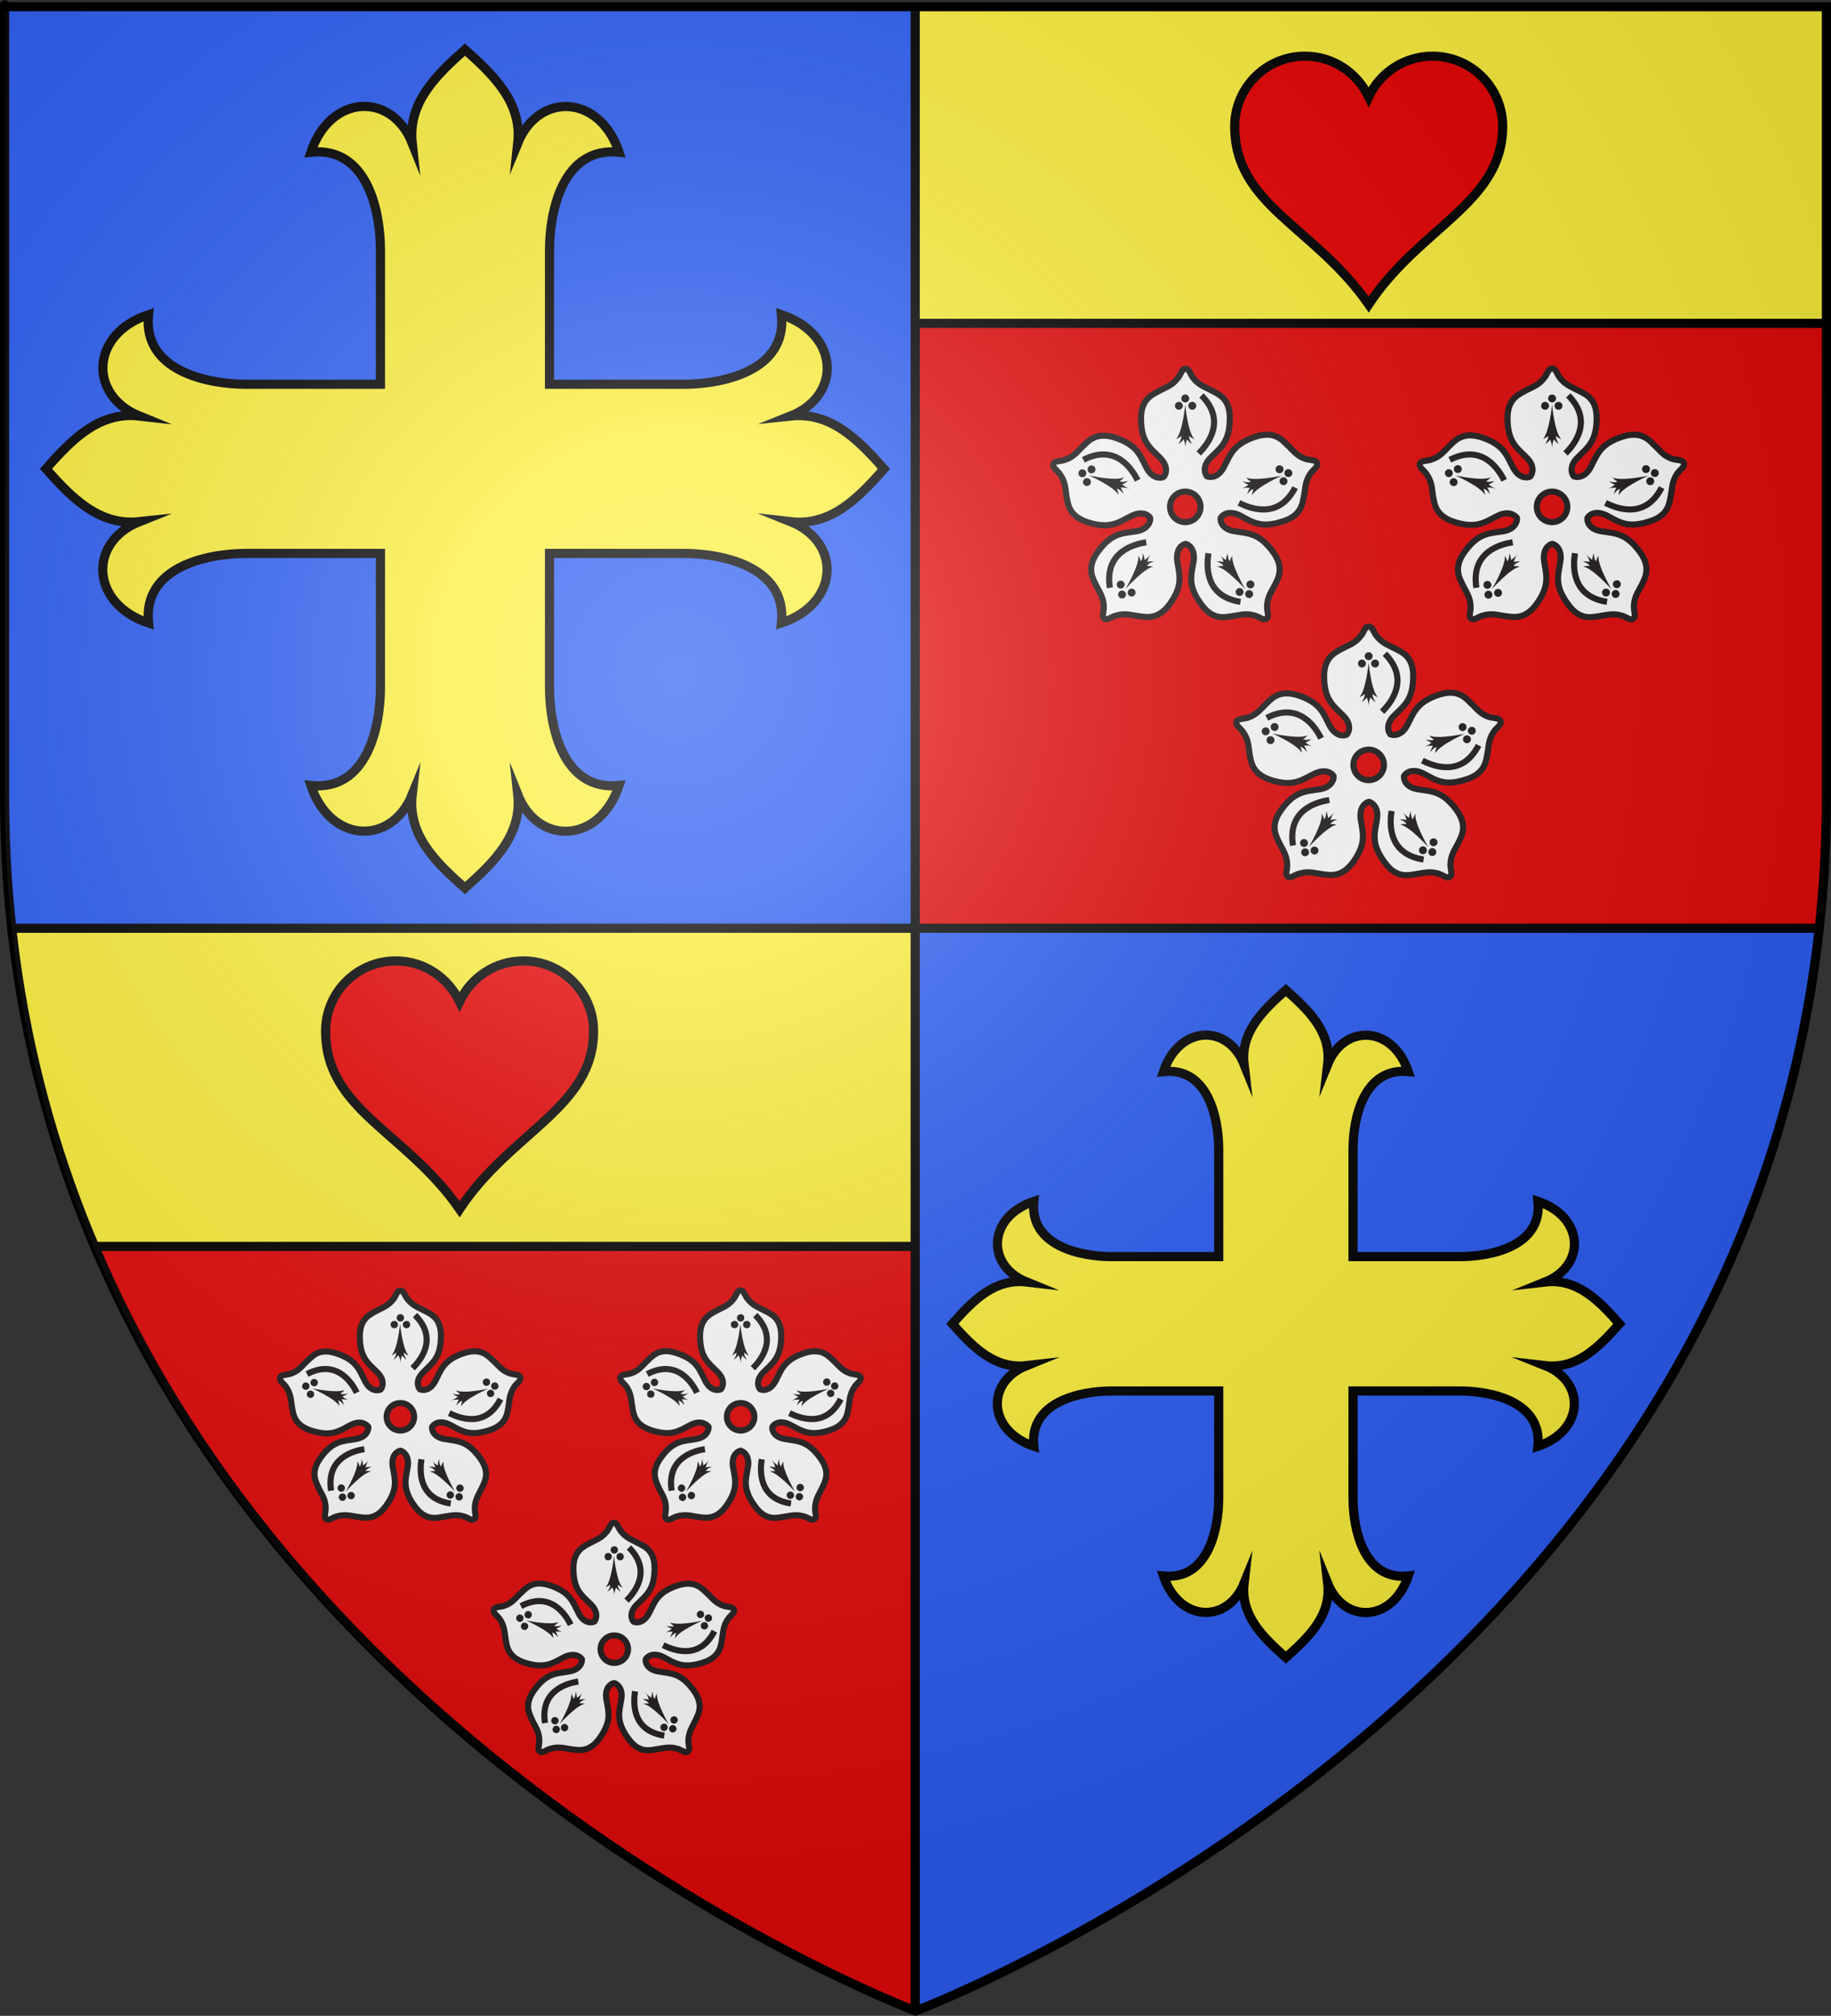
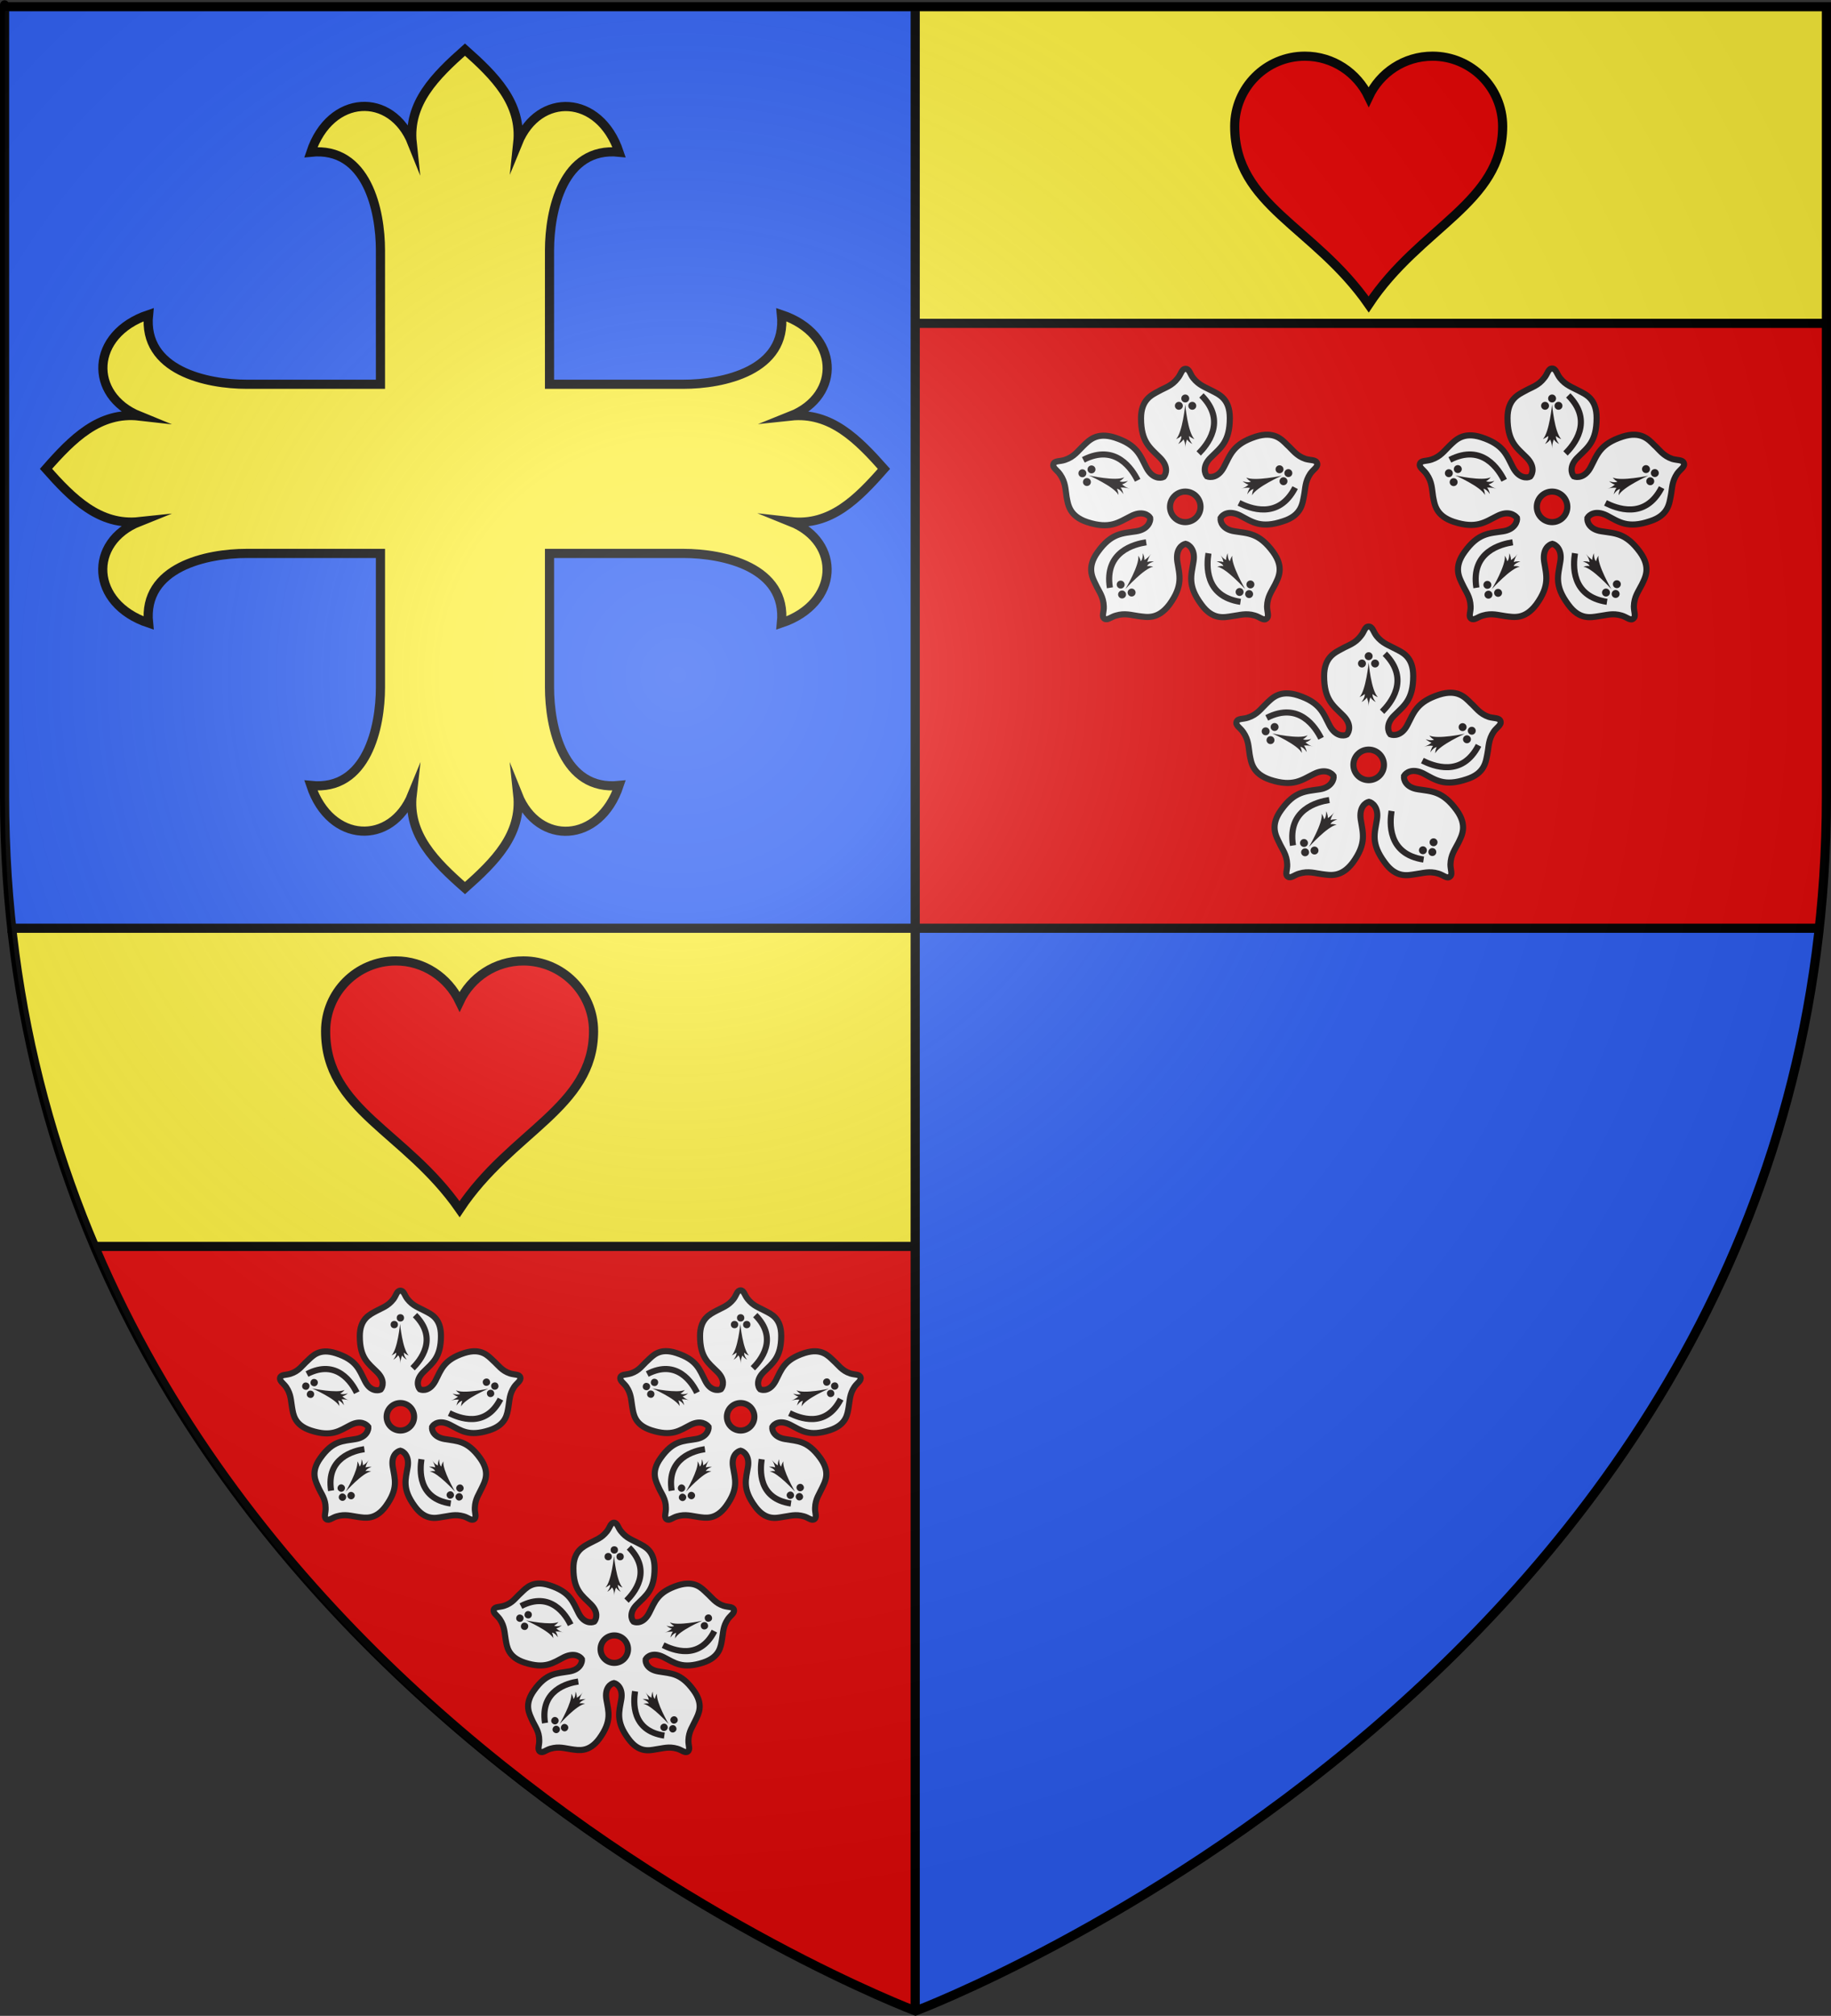
<svg xmlns="http://www.w3.org/2000/svg" xmlns:ns1="http://www.inkscape.org/namespaces/inkscape" xmlns:ns2="http://sodipodi.sourceforge.net/DTD/sodipodi-0.dtd" version="1.1" id="svg2" ns1:export-filename="/Users/olivier/Desktop/Blason Rouge/Blason_Vide_3D.png" ns1:export-xdpi="144" ns1:export-ydpi="144" ns1:output_extension="org.inkscape.output.svg.inkscape" ns1:version="0.91 r13725" ns2:docname="Arms_of_Ward-Hamilton.svg" ns2:version="0.32" x="0px" y="0px" viewBox="0 0 600 660.2" style="enable-background:new 0 0 600 660.2;" xml:space="preserve">
  <rect x="0" y="0" width="600" height="660.2" fill="#333333" stroke="none" />
  <style type="text/css">
	.st0{fill:#2B5DF2;}
	.st1{fill:#FCEF3C;stroke:#000000;stroke-width:3;stroke-miterlimit:10;}
	.st2{fill:#E20909;}
	.st3{fill:#FCEF3C;}
	.st4{fill:#FFFFFF;stroke:#231F20;stroke-width:2;}
	.st5{fill:none;stroke:#231F20;stroke-width:2;}
	.st6{fill:#231F20;}
	.st7{fill:#E20909;stroke:#231F20;stroke-width:2;}
	.st8{fill:#E60000;stroke:#000000;stroke-width:3;}
	.st9{fill:none;stroke:#000000;stroke-width:3;stroke-miterlimit:10;}
	.st10{fill:none;stroke:#000000;stroke-width:3;}
	.st11{fill:url(#path2875_1_);}
</style>
  <ns2:namedview bordercolor="#666666" borderopacity="1.0" gridtolerance="10.0" guidetolerance="10.0" height="660px" id="base" ns1:current-layer="layer2" ns1:cx="300" ns1:cy="574.74872" ns1:guide-bbox="true" ns1:pageopacity="0.0" ns1:pageshadow="2" ns1:window-height="856" ns1:window-maximized="0" ns1:window-width="1280" ns1:window-x="-4" ns1:window-y="0" ns1:zoom="1.1560601" objecttolerance="10.0" pagecolor="#ffffff" showgrid="false" showguides="true">
	</ns2:namedview>
  <desc id="desc4">SVG coat of arms</desc>
  <g id="g9370" transform="matrix(0.607,0,0,0.694,-525.206,251.961)">
</g>
  <g id="g19259">
    <path id="path19261" class="st0" d="M299.1,1.8H0.6v258.6c0,14.7,0.8,28.9,2.3,42.6h296.2V1.8z" />
    <path id="path19263" class="st0" d="M299.1,658.1C299.1,658.2,299.1,658.2,299.1,658.1c0,0,268.7-101.1,296.2-355.2H299.1V658.1z" />
  </g>
  <g id="layer1_1_" transform="translate(420.57,-765.653)">
    <path id="path4043" class="st1" d="M-268.2,781.9c-9.7,8.6-18.7,17.5-17.3,30.6c-6.7-16.8-26.8-16.1-33.2,3   c18.4-1.9,22.8,19.2,22.8,32.1v43.9h-43.9c-12.9,0-34-4.4-32.1-22.8c-19.1,6.4-19.7,26.4-3,33.2c-13.1-1.5-22,7.5-30.6,17.3   c8.6,9.7,17.5,18.7,30.6,17.3c-16.8,6.7-16.1,26.8,3,33.2c-1.9-18.4,19.2-22.8,32.1-22.8h43.9v43.9c0,12.9-4.4,34-22.8,32.1   c6.4,19.1,26.4,19.7,33.2,3c-1.5,13.1,7.5,22,17.3,30.6c9.7-8.6,18.7-17.5,17.3-30.6c6.7,16.8,26.8,16.1,33.2-3   c-18.4,1.9-22.8-19.2-22.8-32.1v-43.9h43.9c12.9,0,34,4.4,32.1,22.8c19.1-6.4,19.7-26.5,3-33.2c13.1,1.5,22-7.5,30.6-17.3   c-8.6-9.7-17.5-18.7-30.6-17.3c16.8-6.7,16.1-26.8-3-33.2c1.9,18.4-19.2,22.8-32.1,22.8h-43.9v-43.9c0-12.9,4.4-34,22.8-32.1   c-6.4-19.1-26.4-19.7-33.2-3C-249.5,799.4-258.5,790.5-268.2,781.9L-268.2,781.9z" />
  </g>
  <g id="layer1_2_" transform="translate(420.57,-765.653)">
-     <path id="path4043_1_" class="st1" d="M0.8,1089.9c-7.7,6.8-14.9,13.9-13.7,24.3c-5.4-13.4-21.3-12.8-26.4,2.4   c14.6-1.5,18.1,15.3,18.1,25.6v35h-35c-10.3,0-27-3.5-25.6-18.1c-15.2,5.1-15.7,21-2.4,26.4c-10.4-1.2-17.5,6-24.3,13.7   c6.8,7.7,13.9,14.9,24.3,13.7c-13.4,5.4-12.8,21.3,2.4,26.4c-1.5-14.6,15.3-18.1,25.6-18.1h35v35c0,10.3-3.5,27-18.1,25.6   c5.1,15.2,21,15.7,26.4,2.4c-1.2,10.4,6,17.5,13.7,24.3c7.7-6.8,14.9-13.9,13.7-24.3c5.4,13.4,21.3,12.8,26.4-2.4   c-14.6,1.5-18.1-15.3-18.1-25.6v-35h35c10.3,0,27,3.5,25.6,18.1c15.2-5.1,15.7-21.1,2.4-26.4c10.4,1.2,17.5-6,24.3-13.7   c-6.8-7.7-13.9-14.9-24.3-13.7c13.4-5.4,12.8-21.3-2.4-26.4c1.5,14.6-15.3,18.1-25.6,18.1h-35v-35c0-10.3,3.5-27,18.1-25.6   c-5.1-15.2-21-15.7-26.4-2.4C15.7,1103.8,8.5,1096.7,0.8,1089.9L0.8,1089.9z" />
-   </g>
+     </g>
  <g id="g19269">
    <g id="g19271">
      <path id="path19273" class="st2" d="M597.3,1.8V107H298.8v196H595c1.5-13.8,2.3-28,2.3-42.6C597.3,42.7,597.3,6.6,597.3,1.8    L597.3,1.8z" />
      <rect id="rect19275" x="298.8" y="1.8" class="st2" width="298.5" height="105.2" />
      <rect id="rect19277" x="298.8" y="1.8" class="st3" width="298.5" height="105.2" />
    </g>
    <g id="g19279">
      <path id="path19281" class="st2" d="M298.8,658.1v-250H30C105.1,584.4,296.6,657.3,298.8,658.1z" />
      <path id="path19283" class="st2" d="M2.6,303L2.6,303h296.2l0,0H2.6z" />
      <path id="path19285" class="st2" d="M30,408.2h268.8V303H2.6C6.8,341.5,16.5,376.5,30,408.2z" />
      <path id="path19287" class="st3" d="M30,408.2h268.8V303H2.6C6.8,341.5,16.5,376.5,30,408.2z" />
    </g>
  </g>
  <g id="g19289">
    <path id="path19291" class="st4" d="M120.7,467.3c0.1,0.9-0.5,3.4-4.2,4c-4.1,0.7-7.4,0.4-11.5,6.2c-3.4,4.7-1.5,7.7-0.6,9.8   c0.9,2,2.3,3.6,2.3,6.5c0.1,1.6-0.7,3,0.2,3.7c0.9,0.7,2-0.5,3.5-0.9c2.8-0.8,4.7-0.1,6.9,0.2c2.3,0.3,5.7,1.1,9.1-3.5   c4.2-5.8,3-8.8,2.3-12.9c-0.6-3.8,1.5-5.1,2.5-5.3l0,0c0.9,0.2,3,1.6,2.4,5.3c-0.7,4.1-1.9,7.2,2.3,12.9c3.4,4.7,6.8,3.9,9.1,3.5   c2.3-0.3,4.1-1,6.9-0.2c1.5,0.4,2.6,1.6,3.5,0.9s0.1-2,0.2-3.7c0.1-2.9,1.4-4.5,2.3-6.5c1-2.1,2.8-5.1-0.6-9.8   c-4.2-5.8-7.5-5.5-11.5-6.2c-3.7-0.6-4.4-3-4.2-3.9v-0.1c0.5-0.9,2.4-2.4,5.8-0.7c3.7,1.9,6.2,4,13,1.8c5.5-1.8,5.8-5.3,6.2-7.6   c0.4-2.3,0.3-4.2,1.9-6.6c0.9-1.3,2.3-2,2-3.1s-1.9-0.8-3.4-1.3c-2.7-0.9-3.8-2.7-5.5-4.2c-1.7-1.6-3.9-4.2-9.4-2.5   c-6.8,2.2-7.6,5.4-9.5,9.1c-1.8,3.4-4.2,3.2-5.1,2.8l0,0c-0.7-0.8-1.5-3.1,1.2-5.7c2.9-2.9,5.7-4.7,5.7-11.8c0-5.8-3.2-7.1-5.3-8.2   c-2-1.1-3.9-1.6-5.7-3.9c-0.9-1.1-1.1-2.7-2.3-2.7s-1.3,1.5-2.3,2.8c-1.8,2.3-3.7,2.8-5.7,3.9s-5.3,2.5-5.3,8.2   c0,7.2,2.8,8.9,5.7,11.8c2.6,2.6,1.8,4.8,1.2,5.6l-0.1,0.1c-0.9,0.4-3.4,0.6-5.1-2.8c-1.9-3.7-2.7-6.9-9.5-9.1   c-5.5-1.8-7.7,0.9-9.4,2.5c-1.7,1.5-2.7,3.3-5.5,4.2c-1.5,0.5-3.1,0.2-3.4,1.3s1.1,1.8,2,3.1c1.6,2.4,1.5,4.4,1.9,6.6   c0.4,2.3,0.7,5.8,6.2,7.6c6.8,2.2,9.3,0.1,13-1.8C118.2,465,120.1,466.5,120.7,467.3L120.7,467.3z" />
    <path id="path19293" class="st5" d="M135.2,448.1c2.4-2.4,8.6-9.6,0.8-17.4" />
    <path id="path19295" class="st5" d="M116.9,456.1c-1.5-3.1-6.5-11.2-16.3-6.1" />
    <path id="path19297" class="st5" d="M119.4,474.6c-3.4,0.5-12.6,2.8-10.9,13.6" />
    <path id="path19299" class="st5" d="M138.1,477.9c-0.5,3.4-1.3,12.9,9.6,14.5" />
    <path id="path19301" class="st5" d="M147.2,462.8c3.1,1.5,11.8,5.2,16.8-4.6" />
    <circle id="circle19303" class="st6" cx="131.2" cy="431.6" r="1.2" />
-     <circle id="circle19305" class="st6" cx="133.2" cy="433.8" r="1.2" />
    <circle id="circle19307" class="st6" cx="129.2" cy="433.8" r="1.2" />
    <path id="path19309" class="st6" d="M131.2,446.6c0-1.7,0.6-2.7,0.6-2.7c0.4,0.8,1.5,1.4,1.5,1.4c-1.2-1.5-0.9-2.3-0.9-2.3   c0.7,0.7,1.5,0.9,1.5,0.9c-2-2-2.8-10.3-2.8-10.3s-0.8,8.3-2.8,10.3c0,0,0.9-0.4,1.5-0.9c0,0,0.3,0.7-0.9,2.3c0,0,1.1-0.6,1.5-1.4   C130.7,443.9,131.2,444.9,131.2,446.6z" />
    <ellipse id="ellipse19311" transform="matrix(0.309 -0.951 0.951 0.309 -362.438 409.095)" class="st6" cx="100.3" cy="453.9" rx="1.2" ry="1.2" />
    <ellipse id="ellipse19313" transform="matrix(0.309 -0.951 0.951 0.309 -359.395 410.877)" class="st6" cx="103" cy="452.7" rx="1.2" ry="1.2" />
    <ellipse id="ellipse19315" transform="matrix(0.309 -0.951 0.951 0.309 -363.94 412.346)" class="st6" cx="101.8" cy="456.6" rx="1.2" ry="1.2" />
    <path id="path19317" class="st6" d="M114.6,458.7c-1.6-0.5-2.4-1.4-2.4-1.4c0.9-0.2,1.8-1,1.8-1c-1.8,0.6-2.5,0.1-2.5,0.1   c0.8-0.4,1.4-1.2,1.4-1.2c-2.5,1.2-10.6-0.5-10.6-0.5s7.7,3.4,8.9,5.8c0,0,0-0.9-0.4-1.8c0,0,0.8-0.1,1.9,1.5c0,0-0.2-1.2-0.8-1.9   C111.9,458.3,113,458.1,114.6,458.7z" />
    <ellipse id="ellipse19319" transform="matrix(0.588 -0.809 0.809 0.588 -350.402 292.794)" class="st6" cx="112.2" cy="490.3" rx="1.2" ry="1.2" />
    <ellipse id="ellipse19321" transform="matrix(0.588 -0.809 0.809 0.588 -348.142 291.257)" class="st6" cx="111.8" cy="487.3" rx="1.2" ry="1.2" />
    <ellipse id="ellipse19323" transform="matrix(0.588 -0.809 0.809 0.588 -348.736 294.907)" class="st6" cx="115" cy="489.7" rx="1.2" ry="1.2" />
    <path id="path19325" class="st6" d="M120.9,478.1c-1,1.4-2,1.8-2,1.8c0.1-0.9-0.4-2-0.4-2c0,2-0.7,2.4-0.7,2.4   c-0.1-0.9-0.7-1.7-0.7-1.7c0.4,2.7-3.8,9.9-3.8,9.9s5.5-6.2,8.3-6.6c0,0-0.9-0.3-1.8-0.1c0,0,0.2-0.8,2-1.4c0,0-1.2-0.1-2,0.2   C119.8,480.6,119.9,479.5,120.9,478.1z" />
    <ellipse id="ellipse19327" transform="matrix(0.809 -0.588 0.588 0.809 -259.427 181.948)" class="st6" cx="150.3" cy="490.3" rx="1.2" ry="1.2" />
    <ellipse id="ellipse19329" transform="matrix(0.809 -0.588 0.588 0.809 -259.631 180.116)" class="st6" cx="147.4" cy="489.7" rx="1.2" ry="1.2" />
    <ellipse id="ellipse19331" transform="matrix(0.809 -0.588 0.588 0.809 -257.708 181.622)" class="st6" cx="150.6" cy="487.4" rx="1.2" ry="1.2" />
    <path id="path19333" class="st6" d="M141.5,478.1c1,1.4,1.1,2.5,1.1,2.5c-0.9-0.4-2-0.2-2-0.2c1.8,0.6,2,1.4,2,1.4   c-0.9-0.1-1.8,0.1-1.8,0.1c2.7,0.4,8.3,6.6,8.3,6.6s-4.2-7.2-3.8-9.9c0,0-0.6,0.8-0.7,1.7c0,0-0.7-0.4-0.7-2.4c0,0-0.5,1.1-0.4,2   C143.4,480,142.4,479.5,141.5,478.1z" />
    <ellipse id="ellipse19335" transform="matrix(0.951 -0.309 0.309 0.951 -132.301 72.275)" class="st6" cx="162.1" cy="454" rx="1.2" ry="1.2" />
    <ellipse id="ellipse19337" transform="matrix(0.951 -0.309 0.309 0.951 -133.03 71.837)" class="st6" cx="160.6" cy="456.5" rx="1.2" ry="1.2" />
    <ellipse id="ellipse19339" transform="matrix(0.951 -0.309 0.309 0.951 -132.073 71.403)" class="st6" cx="159.4" cy="452.7" rx="1.2" ry="1.2" />
    <path id="path19341" class="st6" d="M147.7,458.7c1.6-0.5,2.7-0.3,2.7-0.3c-0.6,0.7-0.8,1.9-0.8,1.9c1.1-1.6,1.9-1.5,1.9-1.5   c-0.4,0.8-0.4,1.8-0.4,1.8c1.2-2.5,8.9-5.8,8.9-5.8s-8.2,1.8-10.6,0.5c0,0,0.6,0.8,1.4,1.2c0,0-0.7,0.5-2.5-0.1c0,0,0.9,0.8,1.8,1   C150.2,457.3,149.4,458.1,147.7,458.7z" />
    <circle id="circle19343" class="st7" cx="131.2" cy="464" r="4.5" />
  </g>
  <g id="g19345">
    <path id="path19347" class="st4" d="M232.2,467.3c0.1,0.9-0.5,3.4-4.2,4c-4.1,0.7-7.4,0.4-11.5,6.2c-3.4,4.7-1.5,7.7-0.6,9.8   c0.9,2,2.3,3.6,2.3,6.5c0.1,1.6-0.7,3,0.2,3.7s2-0.5,3.5-0.9c2.8-0.8,4.7-0.1,6.9,0.2c2.3,0.3,5.7,1.1,9.1-3.5   c4.2-5.8,3-8.8,2.3-12.9c-0.6-3.8,1.5-5.1,2.5-5.3l0,0c0.9,0.2,3,1.6,2.4,5.3c-0.7,4.1-1.9,7.2,2.3,12.9c3.4,4.7,6.8,3.9,9.1,3.5   c2.3-0.3,4.1-1,6.9-0.2c1.5,0.4,2.6,1.6,3.5,0.9s0.1-2,0.2-3.7c0.1-2.9,1.4-4.5,2.3-6.5c1-2.1,2.8-5.1-0.6-9.8   c-4.2-5.8-7.5-5.5-11.5-6.2c-3.7-0.6-4.4-3-4.2-3.9v-0.1c0.5-0.9,2.4-2.4,5.8-0.7c3.7,1.9,6.2,4,13,1.8c5.5-1.8,5.8-5.3,6.2-7.6   c0.4-2.3,0.3-4.2,1.9-6.6c0.9-1.3,2.3-2,2-3.1s-1.9-0.8-3.4-1.3c-2.7-0.9-3.8-2.7-5.5-4.2c-1.7-1.6-3.9-4.2-9.4-2.5   c-6.8,2.2-7.6,5.4-9.5,9.1c-1.8,3.4-4.2,3.2-5.1,2.8l0,0c-0.7-0.7-1.5-3.1,1.2-5.7c2.9-2.9,5.7-4.7,5.7-11.8c0-5.8-3.2-7.1-5.3-8.2   c-2-1.1-3.9-1.6-5.7-3.9c-1-1.2-1.2-2.8-2.3-2.8c-1.2,0-1.3,1.5-2.3,2.8c-1.8,2.3-3.7,2.8-5.7,3.9s-5.3,2.5-5.3,8.2   c0,7.2,2.8,8.9,5.7,11.8c2.6,2.6,1.8,4.8,1.2,5.6l-0.1,0.1c-0.9,0.4-3.4,0.6-5.1-2.8c-1.9-3.7-2.7-6.9-9.5-9.1   c-5.5-1.8-7.7,0.9-9.4,2.5c-1.7,1.5-2.7,3.3-5.5,4.2c-1.5,0.5-3.1,0.2-3.4,1.3s1.1,1.8,2,3.1c1.6,2.4,1.5,4.4,1.9,6.6   c0.4,2.3,0.7,5.8,6.2,7.6c6.8,2.2,9.3,0.1,13-1.8C229.7,465,231.6,466.5,232.2,467.3L232.2,467.3z" />
    <path id="path19349" class="st5" d="M246.7,448.1c2.4-2.4,8.6-9.6,0.8-17.4" />
    <path id="path19351" class="st5" d="M228.4,456.1c-1.5-3.1-6.5-11.2-16.3-6.1" />
    <path id="path19353" class="st5" d="M231,474.6c-3.4,0.5-12.6,2.8-10.9,13.6" />
    <path id="path19355" class="st5" d="M249.6,477.9c-0.5,3.4-1.3,12.9,9.6,14.5" />
    <path id="path19357" class="st5" d="M258.7,462.8c3.1,1.5,11.8,5.2,16.8-4.6" />
    <circle id="circle19359" class="st6" cx="242.7" cy="431.6" r="1.2" />
    <circle id="circle19361" class="st6" cx="244.7" cy="433.8" r="1.2" />
    <circle id="circle19363" class="st6" cx="240.7" cy="433.8" r="1.2" />
    <path id="path19365" class="st6" d="M242.7,446.6c0-1.7,0.6-2.7,0.6-2.7c0.4,0.8,1.5,1.4,1.5,1.4c-1.2-1.5-0.9-2.3-0.9-2.3   c0.7,0.7,1.5,0.9,1.5,0.9c-2-2-2.8-10.3-2.8-10.3s-0.8,8.3-2.8,10.3c0,0,0.9-0.4,1.5-0.9c0,0,0.3,0.7-0.9,2.3c0,0,1.1-0.6,1.5-1.4   C242.1,443.9,242.7,444.9,242.7,446.6z" />
    <ellipse id="ellipse19367" transform="matrix(0.309 -0.951 0.951 0.309 -285.373 515.227)" class="st6" cx="211.8" cy="454" rx="1.2" ry="1.2" />
    <ellipse id="ellipse19369" transform="matrix(0.309 -0.951 0.951 0.309 -282.326 516.846)" class="st6" cx="214.5" cy="452.7" rx="1.2" ry="1.2" />
    <ellipse id="ellipse19371" transform="matrix(0.309 -0.951 0.951 0.309 -286.758 518.277)" class="st6" cx="213.2" cy="456.5" rx="1.2" ry="1.2" />
    <path id="path19373" class="st6" d="M226.1,458.7c-1.6-0.5-2.4-1.4-2.4-1.4c0.9-0.2,1.8-1,1.8-1c-1.8,0.6-2.5,0.1-2.5,0.1   c0.8-0.4,1.4-1.2,1.4-1.2c-2.5,1.2-10.6-0.5-10.6-0.5s7.7,3.4,8.9,5.8c0,0,0-1-0.4-1.8c0,0,0.8-0.1,1.9,1.5c0,0-0.2-1.2-0.8-1.9   C223.4,458.3,224.5,458.1,226.1,458.7z" />
    <ellipse id="ellipse19375" transform="matrix(0.588 -0.809 0.809 0.588 -304.47 382.98)" class="st6" cx="223.6" cy="490.3" rx="1.2" ry="1.2" />
    <ellipse id="ellipse19377" transform="matrix(0.588 -0.809 0.809 0.588 -302.189 381.48)" class="st6" cx="223.3" cy="487.3" rx="1.2" ry="1.2" />
    <ellipse id="ellipse19379" transform="matrix(0.588 -0.809 0.809 0.588 -302.789 385.087)" class="st6" cx="226.5" cy="489.7" rx="1.2" ry="1.2" />
    <path id="path19381" class="st6" d="M232.4,478.1c-1,1.4-2,1.8-2,1.8c0.1-0.9-0.4-2-0.4-2c0,2-0.7,2.4-0.7,2.4   c-0.1-0.9-0.7-1.7-0.7-1.7c0.4,2.7-3.8,9.9-3.8,9.9s5.5-6.2,8.3-6.6c0,0-0.9-0.3-1.8-0.1c0,0,0.2-0.8,2-1.4c0,0-1.2-0.1-2,0.2   C231.3,480.6,231.4,479.5,232.4,478.1z" />
    <ellipse id="ellipse19383" transform="matrix(0.809 -0.588 0.588 0.809 -238.137 247.467)" class="st6" cx="261.8" cy="490.3" rx="1.2" ry="1.2" />
    <ellipse id="ellipse19385" transform="matrix(0.809 -0.588 0.588 0.809 -238.396 245.759)" class="st6" cx="258.9" cy="489.7" rx="1.2" ry="1.2" />
    <ellipse id="ellipse19387" transform="matrix(0.809 -0.588 0.588 0.809 -236.351 247.066)" class="st6" cx="262.1" cy="487.3" rx="1.2" ry="1.2" />
    <path id="path19389" class="st6" d="M252.9,478.1c1,1.4,1.1,2.5,1.1,2.5c-0.9-0.4-2-0.2-2-0.2c1.8,0.6,2,1.4,2,1.4   c-0.9-0.1-1.8,0.1-1.8,0.1c2.7,0.4,8.3,6.6,8.3,6.6s-4.2-7.2-3.8-9.9c0,0-0.6,0.8-0.7,1.7c0,0-0.7-0.4-0.7-2.4c0,0-0.5,1.1-0.4,2   C255,480,254,479.5,252.9,478.1z" />
    <ellipse id="ellipse19391" transform="matrix(0.951 -0.309 0.309 0.951 -126.86 106.687)" class="st6" cx="273.5" cy="454" rx="1.2" ry="1.2" />
    <ellipse id="ellipse19393" transform="matrix(0.951 -0.309 0.309 0.951 -127.628 106.291)" class="st6" cx="272.1" cy="456.5" rx="1.2" ry="1.2" />
    <ellipse id="ellipse19395" transform="matrix(0.951 -0.309 0.309 0.951 -126.584 105.816)" class="st6" cx="270.9" cy="452.7" rx="1.2" ry="1.2" />
    <path id="path19397" class="st6" d="M259.3,458.7c1.6-0.5,2.7-0.3,2.7-0.3c-0.6,0.7-0.8,1.9-0.8,1.9c1.1-1.6,1.9-1.5,1.9-1.5   c-0.4,0.8-0.4,1.8-0.4,1.8c1.2-2.5,8.9-5.8,8.9-5.8s-8.2,1.8-10.6,0.5c0,0,0.6,0.8,1.4,1.2c0,0-0.7,0.5-2.5-0.1c0,0,0.9,0.8,1.8,1   C261.6,457.3,260.9,458.1,259.3,458.7z" />
    <circle id="circle19399" class="st7" cx="242.7" cy="464" r="4.5" />
  </g>
  <g id="g19401">
    <path id="path19403" class="st4" d="M190.7,543.4c0.1,0.9-0.5,3.4-4.2,4c-4.1,0.7-7.4,0.4-11.5,6.2c-3.4,4.7-1.5,7.7-0.6,9.8   c0.9,2,2.3,3.6,2.3,6.5c0.1,1.6-0.7,3,0.2,3.7s2-0.5,3.5-0.9c2.8-0.8,4.7-0.1,6.9,0.2c2.3,0.3,5.7,1.1,9.1-3.5   c4.2-5.8,3-8.8,2.3-12.9c-0.6-3.8,1.5-5.1,2.5-5.3l0,0c0.9,0.2,3,1.6,2.4,5.3c-0.7,4.1-1.9,7.2,2.3,12.9c3.4,4.7,6.8,3.9,9.1,3.5   c2.3-0.3,4.1-1,6.9-0.2c1.5,0.4,2.6,1.6,3.5,0.9c0.9-0.7,0.1-2,0.2-3.7c0.1-2.9,1.4-4.5,2.3-6.5c1-2.1,2.8-5.1-0.6-9.8   c-4.2-5.8-7.5-5.5-11.5-6.2c-3.7-0.6-4.4-3-4.2-3.9v-0.1c0.5-0.9,2.4-2.4,5.8-0.7c3.7,1.9,6.2,4,13,1.8c5.5-1.8,5.8-5.3,6.2-7.6   s0.3-4.2,1.9-6.6c0.9-1.3,2.3-2,2-3.1s-1.9-0.8-3.4-1.3c-2.7-0.9-3.8-2.7-5.5-4.2c-1.7-1.6-3.9-4.2-9.4-2.5   c-6.8,2.2-7.6,5.4-9.5,9.1c-1.8,3.4-4.2,3.2-5.1,2.8l0,0c-0.7-0.7-1.5-3.1,1.2-5.7c2.9-2.9,5.7-4.7,5.7-11.8c0-5.8-3.2-7.1-5.3-8.2   c-2-1.1-3.9-1.6-5.7-3.9c-1-1.2-1.2-2.8-2.3-2.8s-1.3,1.5-2.3,2.8c-1.8,2.3-3.7,2.8-5.7,3.9s-5.3,2.5-5.3,8.2   c0,7.2,2.8,8.9,5.7,11.8c2.6,2.6,1.8,4.8,1.2,5.6l-0.1,0.1c-0.9,0.4-3.4,0.6-5.1-2.8c-1.9-3.7-2.7-6.9-9.5-9.1   c-5.5-1.8-7.7,0.9-9.4,2.5c-1.7,1.5-2.7,3.3-5.5,4.2c-1.5,0.5-3.1,0.2-3.4,1.3s1.1,1.8,2,3.1c1.6,2.4,1.5,4.4,1.9,6.6   c0.4,2.3,0.7,5.8,6.2,7.6c6.8,2.2,9.3,0.1,13-1.8C188.3,541.1,190.2,542.6,190.7,543.4L190.7,543.4z" />
    <path id="path19405" class="st5" d="M205.3,524.2c2.4-2.4,8.6-9.6,0.8-17.4" />
    <path id="path19407" class="st5" d="M187,532.1c-1.5-3.1-6.5-11.2-16.3-6.1" />
    <path id="path19409" class="st5" d="M189.5,550.7c-3.4,0.5-12.6,2.8-10.9,13.6" />
    <path id="path19411" class="st5" d="M208.1,553.9c-0.5,3.4-1.3,12.9,9.6,14.5" />
    <path id="path19413" class="st5" d="M217.3,538.8c3.1,1.5,11.8,5.2,16.8-4.6" />
    <circle id="circle19415" class="st6" cx="201.3" cy="507.6" r="1.2" />
    <circle id="circle19417" class="st6" cx="203.2" cy="509.8" r="1.2" />
    <circle id="circle19419" class="st6" cx="199.3" cy="509.8" r="1.2" />
    <path id="path19421" class="st6" d="M201.3,522.6c0-1.7,0.6-2.7,0.6-2.7c0.4,0.8,1.5,1.4,1.5,1.4c-1.2-1.5-0.9-2.3-0.9-2.3   c0.7,0.7,1.5,0.9,1.5,0.9c-2-2-2.8-10.3-2.8-10.3s-0.8,8.3-2.8,10.3c0,0,0.9-0.4,1.5-0.9c0,0,0.3,0.7-0.9,2.3c0,0,1.1-0.6,1.5-1.4   C200.7,519.9,201.3,520.9,201.3,522.6z" />
    <ellipse id="ellipse19423" transform="matrix(0.309 -0.951 0.951 0.309 -386.323 528.242)" class="st6" cx="170.4" cy="530" rx="1.2" ry="1.2" />
    <ellipse id="ellipse19425" transform="matrix(0.309 -0.951 0.951 0.309 -383.295 530.053)" class="st6" cx="173.1" cy="528.8" rx="1.2" ry="1.2" />
    <ellipse id="ellipse19427" transform="matrix(0.309 -0.951 0.951 0.309 -387.728 531.516)" class="st6" cx="171.9" cy="532.6" rx="1.2" ry="1.2" />
    <path id="path19429" class="st6" d="M184.7,534.7c-1.6-0.5-2.4-1.4-2.4-1.4c0.9-0.2,1.8-1,1.8-1c-1.8,0.6-2.5,0.1-2.5,0.1   c0.8-0.4,1.4-1.2,1.4-1.2c-2.5,1.2-10.6-0.5-10.6-0.5s7.7,3.4,8.9,5.8c0,0,0-1-0.4-1.8c0,0,0.8-0.1,1.9,1.5c0,0-0.2-1.2-0.8-1.9   C182,534.4,183.1,534.1,184.7,534.7z" />
    <ellipse id="ellipse19431" transform="matrix(0.588 -0.809 0.809 0.588 -382.998 380.806)" class="st6" cx="182.2" cy="566.3" rx="1.2" ry="1.2" />
    <ellipse id="ellipse19433" transform="matrix(0.588 -0.809 0.809 0.588 -380.842 379.322)" class="st6" cx="181.8" cy="563.4" rx="1.2" ry="1.2" />
    <ellipse id="ellipse19435" transform="matrix(0.588 -0.809 0.809 0.588 -381.427 382.839)" class="st6" cx="185" cy="565.7" rx="1.2" ry="1.2" />
    <path id="path19437" class="st6" d="M191,554.2c-1,1.4-2,1.8-2,1.8c0.1-0.9-0.4-2-0.4-2c0,2-0.7,2.4-0.7,2.4   c-0.1-0.9-0.7-1.7-0.7-1.7c0.4,2.7-3.8,9.9-3.8,9.9s5.5-6.2,8.3-6.6c0,0-0.9-0.3-1.8-0.1c0,0,0.2-0.8,2-1.4c0,0-1.2-0.1-2,0.2   C189.9,556.6,190,555.6,191,554.2z" />
    <ellipse id="ellipse19439" transform="matrix(0.809 -0.588 0.588 0.809 -290.745 237.584)" class="st6" cx="220.3" cy="566.3" rx="1.2" ry="1.2" />
    <ellipse id="ellipse19441" transform="matrix(0.809 -0.588 0.588 0.809 -290.986 235.943)" class="st6" cx="217.5" cy="565.7" rx="1.2" ry="1.2" />
    <ellipse id="ellipse19443" transform="matrix(0.809 -0.588 0.588 0.809 -288.946 237.268)" class="st6" cx="220.7" cy="563.4" rx="1.2" ry="1.2" />
    <path id="path19445" class="st6" d="M211.5,554.2c1,1.4,1.1,2.5,1.1,2.5c-0.9-0.4-2-0.2-2-0.2c1.8,0.6,2,1.4,2,1.4   c-0.9-0.1-1.8,0.1-1.8,0.1c2.7,0.4,8.3,6.6,8.3,6.6s-4.2-7.2-3.8-9.9c0,0-0.6,0.8-0.7,1.7c0,0-0.7-0.4-0.7-2.4c0,0-0.5,1.1-0.4,2   C213.5,556,212.5,555.6,211.5,554.2z" />
    <ellipse id="ellipse19447" transform="matrix(0.951 -0.309 0.309 0.951 -152.362 97.616)" class="st6" cx="232.1" cy="530" rx="1.2" ry="1.2" />
    <ellipse id="ellipse19449" transform="matrix(0.951 -0.309 0.309 0.951 -153.139 97.228)" class="st6" cx="230.7" cy="532.6" rx="1.2" ry="1.2" />
-     <ellipse id="ellipse19451" transform="matrix(0.951 -0.309 0.309 0.951 -152.112 96.748)" class="st6" cx="229.5" cy="528.8" rx="1.2" ry="1.2" />
    <path id="path19453" class="st6" d="M217.8,534.7c1.6-0.5,2.7-0.3,2.7-0.3c-0.6,0.7-0.8,1.9-0.8,1.9c1.1-1.6,1.9-1.5,1.9-1.5   c-0.4,0.8-0.4,1.8-0.4,1.8c1.2-2.5,8.9-5.8,8.9-5.8s-8.2,1.8-10.6,0.5c0,0,0.6,0.8,1.4,1.2c0,0-0.7,0.5-2.5-0.1c0,0,0.9,0.8,1.8,1   C220.2,533.3,219.4,534.2,217.8,534.7z" />
    <circle id="circle19455" class="st7" cx="201.3" cy="540.1" r="4.5" />
  </g>
  <path id="path7" ns2:nodetypes="ccccccc" class="st8" d="M129.7,314.7c-12.7,0-23,10.3-23,23c0,25.9,26.1,32.7,43.9,58.3  c16.8-25.4,43.9-33.2,43.9-58.3c0-12.7-10.3-23-23-23c-9.2,0-17.2,5.4-20.9,13.3C146.8,320.1,138.9,314.7,129.7,314.7z" />
  <g id="g19458">
    <g id="g19460">
      <g id="g19462">
        <path id="path19464" class="st4" d="M376.9,169.6c0.2,1-0.6,3.8-4.6,4.4c-4.5,0.7-8.1,0.5-12.6,6.8c-3.7,5.1-1.7,8.4-0.6,10.7     c1,2.2,2.5,3.9,2.6,7.1c0.1,1.8-0.8,3.3,0.2,4s2.2-0.6,3.8-1c3-0.9,5.1-0.1,7.5,0.2c2.6,0.3,6.2,1.2,10-3.8     c4.6-6.3,3.3-9.7,2.6-14.1c-0.6-4.2,1.7-5.6,2.7-5.8l0,0c1,0.2,3.3,1.8,2.6,5.8c-0.7,4.5-2.1,7.8,2.6,14.1     c3.7,5.1,7.4,4.2,10,3.8c2.5-0.3,4.5-1.1,7.5-0.2c1.7,0.5,2.9,1.8,3.8,1c1-0.7,0.2-2.2,0.2-4c0.1-3.2,1.5-4.9,2.6-7.1     c1.1-2.3,3.1-5.6-0.6-10.7c-4.6-6.3-8.2-6.1-12.6-6.8c-4.1-0.6-4.8-3.3-4.6-4.3v-0.1c0.6-1,2.6-2.6,6.3-0.8     c4,2.1,6.8,4.4,14.2,1.9c6-1.9,6.3-5.8,6.8-8.3s0.3-4.6,2.1-7.3c1-1.4,2.6-2.2,2.2-3.4s-2.1-0.9-3.8-1.4c-3-1-4.2-3-6-4.6     c-1.8-1.8-4.3-4.6-10.3-2.7c-7.4,2.4-8.3,5.9-10.4,9.9c-1.9,3.7-4.6,3.5-5.6,3.1l0,0c-0.7-0.9-1.6-3.4,1.3-6.2     c3.2-3.2,6.2-5.1,6.2-12.9c0-6.3-3.5-7.7-5.8-8.9c-2.2-1.2-4.3-1.8-6.2-4.2c-1-1.2-1.2-3-2.5-3s-1.4,1.7-2.6,3.1     c-1.9,2.5-4.1,3-6.2,4.2c-2.2,1.2-5.8,2.7-5.8,8.9c0,7.8,3,9.7,6.2,12.9c2.9,2.9,2,5.3,1.3,6.2l-0.1,0.1c-1,0.5-3.7,0.6-5.6-3     c-2.1-4-3-7.5-10.4-9.9c-6-1.9-8.5,1-10.3,2.7s-3,3.6-6,4.6c-1.7,0.6-3.4,0.2-3.8,1.4s1.2,1.9,2.2,3.4c1.8,2.6,1.7,4.8,2.1,7.3     c0.5,2.5,0.8,6.3,6.8,8.3c7.4,2.4,10.2,0.1,14.2-1.9C374.2,167.1,376.4,168.7,376.9,169.6L376.9,169.6z" />
        <path id="path19466" class="st5" d="M392.8,148.5c2.6-2.6,9.4-10.5,0.9-19" />
        <path id="path19468" class="st5" d="M372.8,157.3c-1.7-3.4-7.1-12.2-17.8-6.7" />
        <path id="path19470" class="st5" d="M375.6,177.6c-3.8,0.6-13.8,3-11.9,14.9" />
        <path id="path19472" class="st5" d="M396,181.2c-0.6,3.8-1.4,14.1,10.5,15.9" />
        <path id="path19474" class="st5" d="M406,164.7c3.4,1.7,12.9,5.7,18.4-5" />
        <circle id="circle19476" class="st6" cx="388.4" cy="130.5" r="1.3" />
        <circle id="circle19478" class="st6" cx="390.7" cy="132.9" r="1.3" />
        <circle id="circle19480" class="st6" cx="386.3" cy="132.9" r="1.3" />
        <path id="path19482" class="st6" d="M388.4,146.9c0-1.8,0.6-3,0.6-3c0.5,0.9,1.7,1.5,1.7,1.5c-1.3-1.7-1-2.6-1-2.6     c0.7,0.7,1.7,1,1.7,1c-2.2-2.2-3-11.3-3-11.3s-0.9,9.1-3,11.3c0,0,1-0.4,1.7-1c0,0,0.3,0.8-1,2.6c0,0,1.2-0.6,1.7-1.5     C387.9,144,388.5,145,388.4,146.9z" />
        <ellipse id="ellipse19484" transform="matrix(0.309 -0.951 0.951 0.309 97.775 444.456)" class="st6" cx="354.7" cy="154.9" rx="1.3" ry="1.3" />
        <ellipse id="ellipse19486" transform="matrix(0.309 -0.951 0.951 0.309 101.008 446.317)" class="st6" cx="357.6" cy="153.7" rx="1.3" ry="1.3" />
        <ellipse id="ellipse19488" transform="matrix(0.309 -0.951 0.951 0.309 96.041 447.851)" class="st6" cx="356.2" cy="157.8" rx="1.3" ry="1.3" />
        <path id="path19490" class="st6" d="M370.3,160.1c-1.8-0.6-2.6-1.5-2.6-1.5c1-0.2,1.9-1.1,1.9-1.1c-2,0.6-2.7,0.1-2.7,0.1     c0.9-0.5,1.5-1.3,1.5-1.3c-2.7,1.4-11.6-0.6-11.6-0.6s8.4,3.7,9.7,6.4c0,0,0-1-0.5-2c0,0,0.9-0.1,2.1,1.7c0,0-0.2-1.3-0.9-2.1     C367.3,159.7,368.5,159.5,370.3,160.1z" />
        <ellipse id="ellipse19492" transform="matrix(0.588 -0.809 0.809 0.588 -5.968 377.601)" class="st6" cx="367.6" cy="194.7" rx="1.3" ry="1.3" />
        <ellipse id="ellipse19494" transform="matrix(0.588 -0.809 0.809 0.588 -3.602 375.914)" class="st6" cx="367.2" cy="191.5" rx="1.3" ry="1.3" />
        <ellipse id="ellipse19496" transform="matrix(0.588 -0.809 0.809 0.588 -4.099 379.882)" class="st6" cx="370.7" cy="194" rx="1.3" ry="1.3" />
        <path id="path19498" class="st6" d="M377.2,181.4c-1.1,1.5-2.2,2-2.2,2c0.1-1-0.5-2.2-0.5-2.2c0,2.2-0.7,2.6-0.7,2.6     c-0.2-1-0.8-1.8-0.8-1.8c0.5,3-4.2,10.9-4.2,10.9s6.1-6.8,9.1-7.3c0,0-1-0.3-2-0.2c0,0,0.2-0.9,2.2-1.5c0,0-1.3-0.2-2.2,0.2     C376,184.2,376.1,182.9,377.2,181.4z" />
        <ellipse id="ellipse19500" transform="matrix(0.809 -0.588 0.588 0.809 -36.279 277.724)" class="st6" cx="409.3" cy="194.7" rx="1.3" ry="1.3" />
        <ellipse id="ellipse19502" transform="matrix(0.809 -0.588 0.588 0.809 -36.486 275.774)" class="st6" cx="406.2" cy="194" rx="1.3" ry="1.3" />
        <ellipse id="ellipse19504" transform="matrix(0.809 -0.588 0.588 0.809 -34.299 277.381)" class="st6" cx="409.7" cy="191.5" rx="1.3" ry="1.3" />
        <path id="path19506" class="st6" d="M399.7,181.4c1.1,1.5,1.2,2.7,1.2,2.7c-1-0.4-2.2-0.2-2.2-0.2c2,0.6,2.2,1.5,2.2,1.5     c-1-0.2-2,0.2-2,0.2c3,0.5,9.1,7.3,9.1,7.3s-4.6-7.9-4.2-10.9c0,0-0.6,0.9-0.8,1.8c0,0-0.7-0.5-0.7-2.6c0,0-0.6,1.2-0.5,2.2     C401.8,183.4,400.7,183,399.7,181.4z" />
        <ellipse id="ellipse19508" transform="matrix(0.951 -0.309 0.309 0.951 -27.226 137.996)" class="st6" cx="422.2" cy="155" rx="1.3" ry="1.3" />
        <ellipse id="ellipse19510" transform="matrix(0.951 -0.309 0.309 0.951 -28.162 137.497)" class="st6" cx="420.6" cy="157.8" rx="1.3" ry="1.3" />
        <ellipse id="ellipse19512" transform="matrix(0.951 -0.309 0.309 0.951 -26.96 137.087)" class="st6" cx="419.3" cy="153.7" rx="1.3" ry="1.3" />
        <path id="path19514" class="st6" d="M406.6,160.1c1.8-0.6,3-0.3,3-0.3c-0.6,0.7-0.9,2.1-0.9,2.1c1.2-1.8,2.1-1.7,2.1-1.7     c-0.5,0.9-0.5,2-0.5,2c1.4-2.7,9.7-6.4,9.7-6.4s-8.9,1.9-11.6,0.6c0,0,0.6,0.9,1.5,1.3c0,0-0.7,0.6-2.7-0.1c0,0,1,0.9,1.9,1.1     C409.2,158.6,408.4,159.6,406.6,160.1z" />
        <circle id="circle19516" class="st7" cx="388.4" cy="166" r="5" />
      </g>
      <g id="g19518">
        <path id="path19520" class="st4" d="M497.1,169.6c0.2,1-0.6,3.8-4.6,4.4c-4.5,0.7-8.1,0.5-12.6,6.8c-3.7,5.1-1.7,8.4-0.6,10.7     c1,2.2,2.5,3.9,2.6,7.1c0.1,1.8-0.8,3.3,0.2,4s2.2-0.6,3.8-1c3-0.9,5.1-0.1,7.5,0.2c2.6,0.3,6.2,1.2,10-3.8     c4.6-6.3,3.3-9.7,2.6-14.1c-0.6-4.2,1.7-5.6,2.7-5.8l0,0c1,0.2,3.3,1.8,2.6,5.8c-0.7,4.5-2.1,7.8,2.6,14.1     c3.7,5.1,7.4,4.2,10,3.8c2.5-0.3,4.5-1.1,7.5-0.2c1.7,0.5,2.9,1.8,3.8,1c1-0.7,0.2-2.2,0.2-4c0.1-3.2,1.5-4.9,2.6-7.1     c1.1-2.3,3.1-5.6-0.6-10.7c-4.6-6.3-8.2-6.1-12.6-6.8c-4.1-0.6-4.8-3.3-4.6-4.3v-0.1c0.6-1,2.6-2.6,6.3-0.8     c4,2.1,6.8,4.4,14.2,1.9c6-1.9,6.3-5.8,6.8-8.3s0.3-4.6,2.1-7.3c1-1.4,2.6-2.2,2.2-3.4c-0.4-1.2-2.1-0.9-3.8-1.4     c-3-1-4.2-3-6-4.6c-1.8-1.8-4.3-4.6-10.3-2.7c-7.4,2.4-8.3,5.9-10.4,9.9c-1.9,3.7-4.6,3.5-5.6,3.1l0,0c-0.7-0.8-1.6-3.4,1.3-6.2     c3.2-3.2,6.2-5.1,6.2-12.9c0-6.3-3.5-7.7-5.8-8.9c-2.2-1.2-4.3-1.8-6.2-4.2c-1.1-1.4-1.3-3.1-2.6-3.1s-1.4,1.7-2.6,3.1     c-1.9,2.5-4.1,3-6.2,4.2c-2.2,1.2-5.8,2.7-5.8,8.9c0,7.8,3,9.7,6.2,12.9c2.9,2.9,2,5.3,1.3,6.2l-0.1,0.1c-1,0.5-3.7,0.6-5.6-3     c-2.1-4-3-7.5-10.4-9.9c-6-1.9-8.5,1-10.3,2.7s-3,3.6-6,4.6c-1.7,0.6-3.4,0.2-3.8,1.4s1.2,1.9,2.2,3.4c1.8,2.6,1.7,4.8,2.1,7.3     c0.5,2.5,0.8,6.3,6.8,8.3c7.4,2.4,10.2,0.1,14.2-1.9C494.3,167.1,496.4,168.7,497.1,169.6L497.1,169.6z" />
        <path id="path19522" class="st5" d="M513,148.5c2.6-2.6,9.4-10.5,0.9-19" />
        <path id="path19524" class="st5" d="M492.9,157.3c-1.7-3.4-7.1-12.2-17.8-6.7" />
        <path id="path19526" class="st5" d="M495.7,177.6c-3.8,0.6-13.8,3-11.9,14.9" />
        <path id="path19528" class="st5" d="M516.1,181.2c-0.6,3.8-1.4,14.1,10.5,15.9" />
        <path id="path19530" class="st5" d="M526.1,164.7c3.4,1.7,12.9,5.7,18.4-5" />
        <circle id="circle19532" class="st6" cx="508.6" cy="130.5" r="1.3" />
        <circle id="circle19534" class="st6" cx="510.7" cy="132.9" r="1.3" />
        <circle id="circle19536" class="st6" cx="506.3" cy="132.9" r="1.3" />
        <path id="path19538" class="st6" d="M508.6,146.9c0-1.8,0.6-3,0.6-3c0.5,0.9,1.7,1.5,1.7,1.5c-1.3-1.7-1-2.6-1-2.6     c0.7,0.7,1.7,1,1.7,1c-2.2-2.2-3-11.3-3-11.3s-0.9,9.1-3,11.3c0,0,1-0.4,1.7-1c0,0,0.3,0.8-1,2.6c0,0,1.2-0.6,1.7-1.5     C507.9,144,508.6,145,508.6,146.9z" />
        <ellipse id="ellipse19540" transform="matrix(0.309 -0.951 0.951 0.309 180.747 558.643)" class="st6" cx="474.8" cy="154.9" rx="1.3" ry="1.3" />
        <ellipse id="ellipse19542" transform="matrix(0.309 -0.951 0.951 0.309 184.028 560.458)" class="st6" cx="477.7" cy="153.6" rx="1.3" ry="1.3" />
        <ellipse id="ellipse19544" transform="matrix(0.309 -0.951 0.951 0.309 179.098 562.103)" class="st6" cx="476.3" cy="157.8" rx="1.3" ry="1.3" />
        <path id="path19546" class="st6" d="M490.4,160.1c-1.8-0.6-2.6-1.5-2.6-1.5c1-0.2,1.9-1.1,1.9-1.1c-2,0.6-2.7,0.1-2.7,0.1     c0.9-0.5,1.5-1.3,1.5-1.3c-2.7,1.4-11.6-0.6-11.6-0.6s8.4,3.7,9.7,6.4c0,0,0-1.1-0.5-2c0,0,0.9-0.1,2.1,1.7c0,0-0.2-1.3-0.9-2.1     C487.5,159.7,488.6,159.5,490.4,160.1z" />
        <ellipse id="ellipse19548" transform="matrix(0.588 -0.809 0.809 0.588 43.525 474.743)" class="st6" cx="487.6" cy="194.7" rx="1.3" ry="1.3" />
        <ellipse id="ellipse19550" transform="matrix(0.588 -0.809 0.809 0.588 45.944 473.166)" class="st6" cx="487.3" cy="191.5" rx="1.3" ry="1.3" />
        <ellipse id="ellipse19552" transform="matrix(0.588 -0.809 0.809 0.588 45.292 477.088)" class="st6" cx="490.8" cy="194.1" rx="1.3" ry="1.3" />
        <path id="path19554" class="st6" d="M497.3,181.4c-1.1,1.5-2.2,2-2.2,2c0.1-1-0.5-2.2-0.5-2.2c0,2.2-0.7,2.6-0.7,2.6     c-0.2-1-0.8-1.8-0.8-1.8c0.5,3-4.2,10.9-4.2,10.9s6.1-6.8,9.1-7.3c0,0-1-0.3-2-0.2c0,0,0.2-0.9,2.2-1.5c0,0-1.3-0.2-2.2,0.2     C496.1,184.2,496.2,182.9,497.3,181.4z" />
        <ellipse id="ellipse19556" transform="matrix(0.809 -0.588 0.588 0.809 -13.344 348.295)" class="st6" cx="529.4" cy="194.7" rx="1.3" ry="1.3" />
        <ellipse id="ellipse19558" transform="matrix(0.809 -0.588 0.588 0.809 -13.561 346.441)" class="st6" cx="526.2" cy="194.1" rx="1.3" ry="1.3" />
        <ellipse id="ellipse19560" transform="matrix(0.809 -0.588 0.588 0.809 -11.384 347.923)" class="st6" cx="529.8" cy="191.5" rx="1.3" ry="1.3" />
        <path id="path19562" class="st6" d="M519.7,181.4c1.1,1.5,1.2,2.7,1.2,2.7c-1-0.4-2.2-0.2-2.2-0.2c2,0.6,2.2,1.5,2.2,1.5     c-1-0.2-2,0.2-2,0.2c3,0.5,9.1,7.3,9.1,7.3s-4.6-7.9-4.2-10.9c0,0-0.6,0.9-0.8,1.8c0,0-0.7-0.5-0.7-2.6c0,0-0.6,1.2-0.5,2.2     C522,183.4,520.9,183,519.7,181.4z" />
        <ellipse id="ellipse19564" transform="matrix(0.951 -0.309 0.309 0.951 -21.349 175.092)" class="st6" cx="542.3" cy="155" rx="1.3" ry="1.3" />
        <ellipse id="ellipse19566" transform="matrix(0.951 -0.309 0.309 0.951 -22.287 174.65)" class="st6" cx="540.8" cy="157.8" rx="1.3" ry="1.3" />
        <ellipse id="ellipse19568" transform="matrix(0.951 -0.309 0.309 0.951 -21.088 174.14)" class="st6" cx="539.4" cy="153.7" rx="1.3" ry="1.3" />
        <path id="path19570" class="st6" d="M526.7,160.1c1.8-0.6,3-0.3,3-0.3c-0.6,0.7-0.9,2.1-0.9,2.1c1.2-1.8,2.1-1.7,2.1-1.7     c-0.5,0.9-0.5,2-0.5,2c1.4-2.7,9.7-6.4,9.7-6.4s-8.9,1.9-11.6,0.6c0,0,0.6,0.9,1.5,1.3c0,0-0.7,0.6-2.7-0.1c0,0,1,0.9,1.9,1.1     C529.2,158.6,528.4,159.6,526.7,160.1z" />
        <circle id="circle19572" class="st7" cx="508.6" cy="166" r="5" />
      </g>
      <g id="g19574">
        <path id="path19576" class="st4" d="M437,254.1c0.2,1-0.6,3.8-4.6,4.4c-4.5,0.7-8.1,0.5-12.6,6.8c-3.7,5.1-1.7,8.4-0.6,10.7     c1,2.2,2.5,3.9,2.6,7.1c0.1,1.8-0.8,3.3,0.2,4s2.2-0.6,3.8-1c3-0.9,5.1-0.1,7.5,0.2c2.6,0.3,6.2,1.2,10-3.8     c4.6-6.3,3.3-9.7,2.6-14.1c-0.6-4.2,1.7-5.6,2.7-5.8l0,0c1,0.2,3.3,1.8,2.6,5.8c-0.7,4.5-2.1,7.8,2.6,14.1     c3.7,5.1,7.4,4.2,10,3.8c2.5-0.3,4.5-1.1,7.5-0.2c1.7,0.5,2.9,1.8,3.8,1c1-0.7,0.2-2.2,0.2-4c0.1-3.2,1.5-4.9,2.6-7.1     c1.1-2.3,3.1-5.6-0.6-10.7c-4.6-6.3-8.2-6.1-12.6-6.8c-4.1-0.6-4.8-3.3-4.6-4.3v-0.1c0.6-1,2.6-2.6,6.3-0.8     c4,2.1,6.8,4.4,14.2,1.9c6-1.9,6.3-5.8,6.8-8.3s0.3-4.6,2.1-7.3c1-1.4,2.6-2.2,2.2-3.4s-2.1-0.9-3.8-1.4c-3-1-4.2-3-6-4.6     c-1.8-1.8-4.3-4.6-10.3-2.7c-7.4,2.4-8.3,5.9-10.4,9.9c-1.9,3.7-4.6,3.5-5.6,3.1l0,0c-0.7-0.8-1.6-3.4,1.3-6.2     c3.2-3.2,6.2-5.1,6.2-12.9c0-6.3-3.5-7.7-5.8-8.9c-2.2-1.2-4.3-1.8-6.2-4.2c-1.1-1.4-1.3-3.1-2.6-3.1c-1.3,0-1.4,1.7-2.6,3.1     c-1.9,2.5-4.1,3-6.2,4.2c-2.2,1.2-5.8,2.7-5.8,8.9c0,7.8,3,9.7,6.2,12.9c2.9,2.9,2,5.3,1.3,6.2l-0.1,0.1c-1,0.5-3.7,0.6-5.6-3     c-2.1-4-3-7.5-10.4-9.9c-6-1.9-8.5,1-10.3,2.7s-3,3.6-6,4.6c-1.7,0.6-3.4,0.2-3.8,1.4s1.2,1.9,2.2,3.4c1.8,2.6,1.7,4.8,2.1,7.3     c0.5,2.5,0.8,6.3,6.8,8.3c7.4,2.4,10.2,0.1,14.2-1.9C434.3,251.6,436.4,253.2,437,254.1L437,254.1z" />
        <path id="path19578" class="st5" d="M452.9,233.1c2.6-2.6,9.4-10.5,0.9-19" />
        <path id="path19580" class="st5" d="M432.9,241.8c-1.7-3.4-7.1-12.2-17.8-6.7" />
        <path id="path19582" class="st5" d="M435.6,262c-3.8,0.6-13.8,3-11.9,14.9" />
        <path id="path19584" class="st5" d="M456,265.6c-0.6,3.8-1.4,14.1,10.5,15.9" />
        <path id="path19586" class="st5" d="M466.1,249.1c3.4,1.7,12.9,5.7,18.4-5" />
        <circle id="circle19588" class="st6" cx="448.5" cy="214.9" r="1.3" />
        <circle id="circle19590" class="st6" cx="450.6" cy="217.3" r="1.3" />
        <circle id="circle19592" class="st6" cx="446.3" cy="217.3" r="1.3" />
        <path id="path19594" class="st6" d="M448.5,231.4c0-1.8,0.6-3,0.6-3c0.5,0.9,1.7,1.5,1.7,1.5c-1.3-1.7-1-2.6-1-2.6     c0.7,0.7,1.7,1,1.7,1c-2.2-2.2-3-11.3-3-11.3s-0.9,9.1-3,11.3c0,0,1-0.4,1.7-1c0,0,0.3,0.8-1,2.6c0,0,1.2-0.6,1.7-1.5     C447.8,228.4,448.5,229.5,448.5,231.4z" />
        <ellipse id="ellipse19596" transform="matrix(0.309 -0.951 0.951 0.309 58.836 559.886)" class="st6" cx="414.7" cy="239.5" rx="1.3" ry="1.3" />
        <ellipse id="ellipse19598" transform="matrix(0.309 -0.951 0.951 0.309 62.169 561.752)" class="st6" cx="417.7" cy="238.1" rx="1.3" ry="1.3" />
        <ellipse id="ellipse19600" transform="matrix(0.309 -0.951 0.951 0.309 57.264 563.423)" class="st6" cx="416.3" cy="242.3" rx="1.3" ry="1.3" />
        <path id="path19602" class="st6" d="M430.4,244.6c-1.8-0.6-2.6-1.5-2.6-1.5c1-0.2,1.9-1.1,1.9-1.1c-2,0.6-2.7,0.1-2.7,0.1     c0.9-0.5,1.5-1.3,1.5-1.3c-2.7,1.4-11.6-0.6-11.6-0.6s8.4,3.7,9.7,6.4c0,0,0-1.1-0.5-2c0,0,0.9-0.1,2.1,1.7c0,0-0.2-1.3-0.9-2.1     C427.4,244.2,428.6,243.9,430.4,244.6z" />
        <ellipse id="ellipse19604" transform="matrix(0.588 -0.809 0.809 0.588 -49.552 460.949)" class="st6" cx="427.6" cy="279.1" rx="1.3" ry="1.3" />
        <ellipse id="ellipse19606" transform="matrix(0.588 -0.809 0.809 0.588 -47.17 459.395)" class="st6" cx="427.2" cy="276" rx="1.3" ry="1.3" />
        <ellipse id="ellipse19608" transform="matrix(0.588 -0.809 0.809 0.588 -47.809 463.228)" class="st6" cx="430.7" cy="278.5" rx="1.3" ry="1.3" />
        <path id="path19610" class="st6" d="M437.3,265.9c-1.1,1.5-2.2,2-2.2,2c0.1-1-0.5-2.2-0.5-2.2c0,2.2-0.7,2.6-0.7,2.6     c-0.2-1-0.8-1.8-0.8-1.8c0.5,3-4.2,10.9-4.2,10.9s6.1-6.8,9.1-7.3c0,0-1-0.3-2-0.2c0,0,0.2-0.9,2.2-1.5c0,0-1.3-0.2-2.2,0.2     C436,268.6,436.2,267.4,437.3,265.9z" />
        <ellipse id="ellipse19612" transform="matrix(0.809 -0.588 0.588 0.809 -74.472 329.123)" class="st6" cx="469.3" cy="279.2" rx="1.3" ry="1.3" />
        <ellipse id="ellipse19614" transform="matrix(0.809 -0.588 0.588 0.809 -74.639 327.286)" class="st6" cx="466.2" cy="278.5" rx="1.3" ry="1.3" />
        <ellipse id="ellipse19616" transform="matrix(0.809 -0.588 0.588 0.809 -72.513 328.75)" class="st6" cx="469.7" cy="276" rx="1.3" ry="1.3" />
-         <path id="path19618" class="st6" d="M459.7,265.9c1.1,1.5,1.2,2.7,1.2,2.7c-1-0.4-2.2-0.2-2.2-0.2c2,0.6,2.2,1.5,2.2,1.5     c-1-0.2-2,0.2-2,0.2c3,0.5,9.1,7.3,9.1,7.3s-4.6-7.9-4.2-10.9c0,0-0.6,0.9-0.8,1.8c0,0-0.7-0.5-0.7-2.6c0,0-0.6,1.2-0.5,2.2     C461.9,267.9,460.8,267.4,459.7,265.9z" />
        <ellipse id="ellipse19620" transform="matrix(0.951 -0.309 0.309 0.951 -50.354 160.684)" class="st6" cx="482.3" cy="239.4" rx="1.3" ry="1.3" />
        <ellipse id="ellipse19622" transform="matrix(0.951 -0.309 0.309 0.951 -51.312 160.224)" class="st6" cx="480.7" cy="242.3" rx="1.3" ry="1.3" />
        <ellipse id="ellipse19624" transform="matrix(0.951 -0.309 0.309 0.951 -50.134 159.707)" class="st6" cx="479.3" cy="238.2" rx="1.3" ry="1.3" />
        <path id="path19626" class="st6" d="M466.6,244.6c1.8-0.6,3-0.3,3-0.3c-0.6,0.7-0.9,2.1-0.9,2.1c1.2-1.8,2.1-1.7,2.1-1.7     c-0.5,0.9-0.5,2-0.5,2c1.4-2.7,9.7-6.4,9.7-6.4s-8.9,1.9-11.6,0.6c0,0,0.6,0.9,1.5,1.3c0,0-0.7,0.6-2.7-0.1c0,0,1,0.9,1.9,1.1     C469.3,243,468.4,244,466.6,244.6z" />
        <circle id="circle19628" class="st7" cx="448.5" cy="250.5" r="5" />
      </g>
    </g>
    <path id="path7_1_" ns2:nodetypes="ccccccc" class="st8" d="M427.6,18.4c-12.7,0-23,10.3-23,23c0,25.9,26.1,32.7,43.9,58.3   c16.8-25.4,43.9-33.2,43.9-58.3c0-12.7-10.3-23-23-23c-9.2,0-17.2,5.4-20.9,13.3C444.7,23.8,436.8,18.4,427.6,18.4z" />
  </g>
  <g id="g19631">
    <line id="line19633" class="st9" x1="2.4" y1="304" x2="597.4" y2="304" />
    <line id="line19635" class="st10" x1="299.9" y1="1.5" x2="299.9" y2="658.6" />
  </g>
  <path id="path19637" class="st9" d="M30,408.2h268.8" />
  <line id="line19639" class="st9" x1="300.8" y1="105.9" x2="599.3" y2="105.9" />
  <g id="layer1" ns1:groupmode="layer" ns1:label="Contour final" ns2:insensitive="true">
    <path id="path1411" ns1:export-xdpi="144" ns1:export-ydpi="144" ns2:nodetypes="cccccc" class="st10" d="   M300,658.6c0,0-298.5-112.3-298.5-397.8s0-258.6,0-258.6h597v258.6C598.5,546.3,300,658.6,300,658.6z" />
  </g>
  <g id="layer2" ns1:groupmode="layer" ns1:label="Reflet final" ns2:insensitive="true">
    <radialGradient id="path2875_1_" cx="-170.902" cy="-66.167" r="300" gradientTransform="matrix(1.353 0 0 1.349 453.409 310.279)" gradientUnits="userSpaceOnUse">
      <stop offset="0" style="stop-color:#FFFFFF;stop-opacity:0.314" />
      <stop offset="0.19" style="stop-color:#FFFFFF;stop-opacity:0.251" />
      <stop offset="0.6" style="stop-color:#6B6B6B;stop-opacity:0.126" />
      <stop offset="1" style="stop-color:#000000;stop-opacity:0.126" />
    </radialGradient>
    <path id="path2875" ns1:export-xdpi="144" ns1:export-ydpi="144" ns2:nodetypes="cccccc" class="st11" d="   M300.1,660c0,0,298.5-112.3,298.5-397.8s0-258.6,0-258.6H1.6v258.6C1.6,547.7,300.1,660,300.1,660z" />
  </g>
</svg>